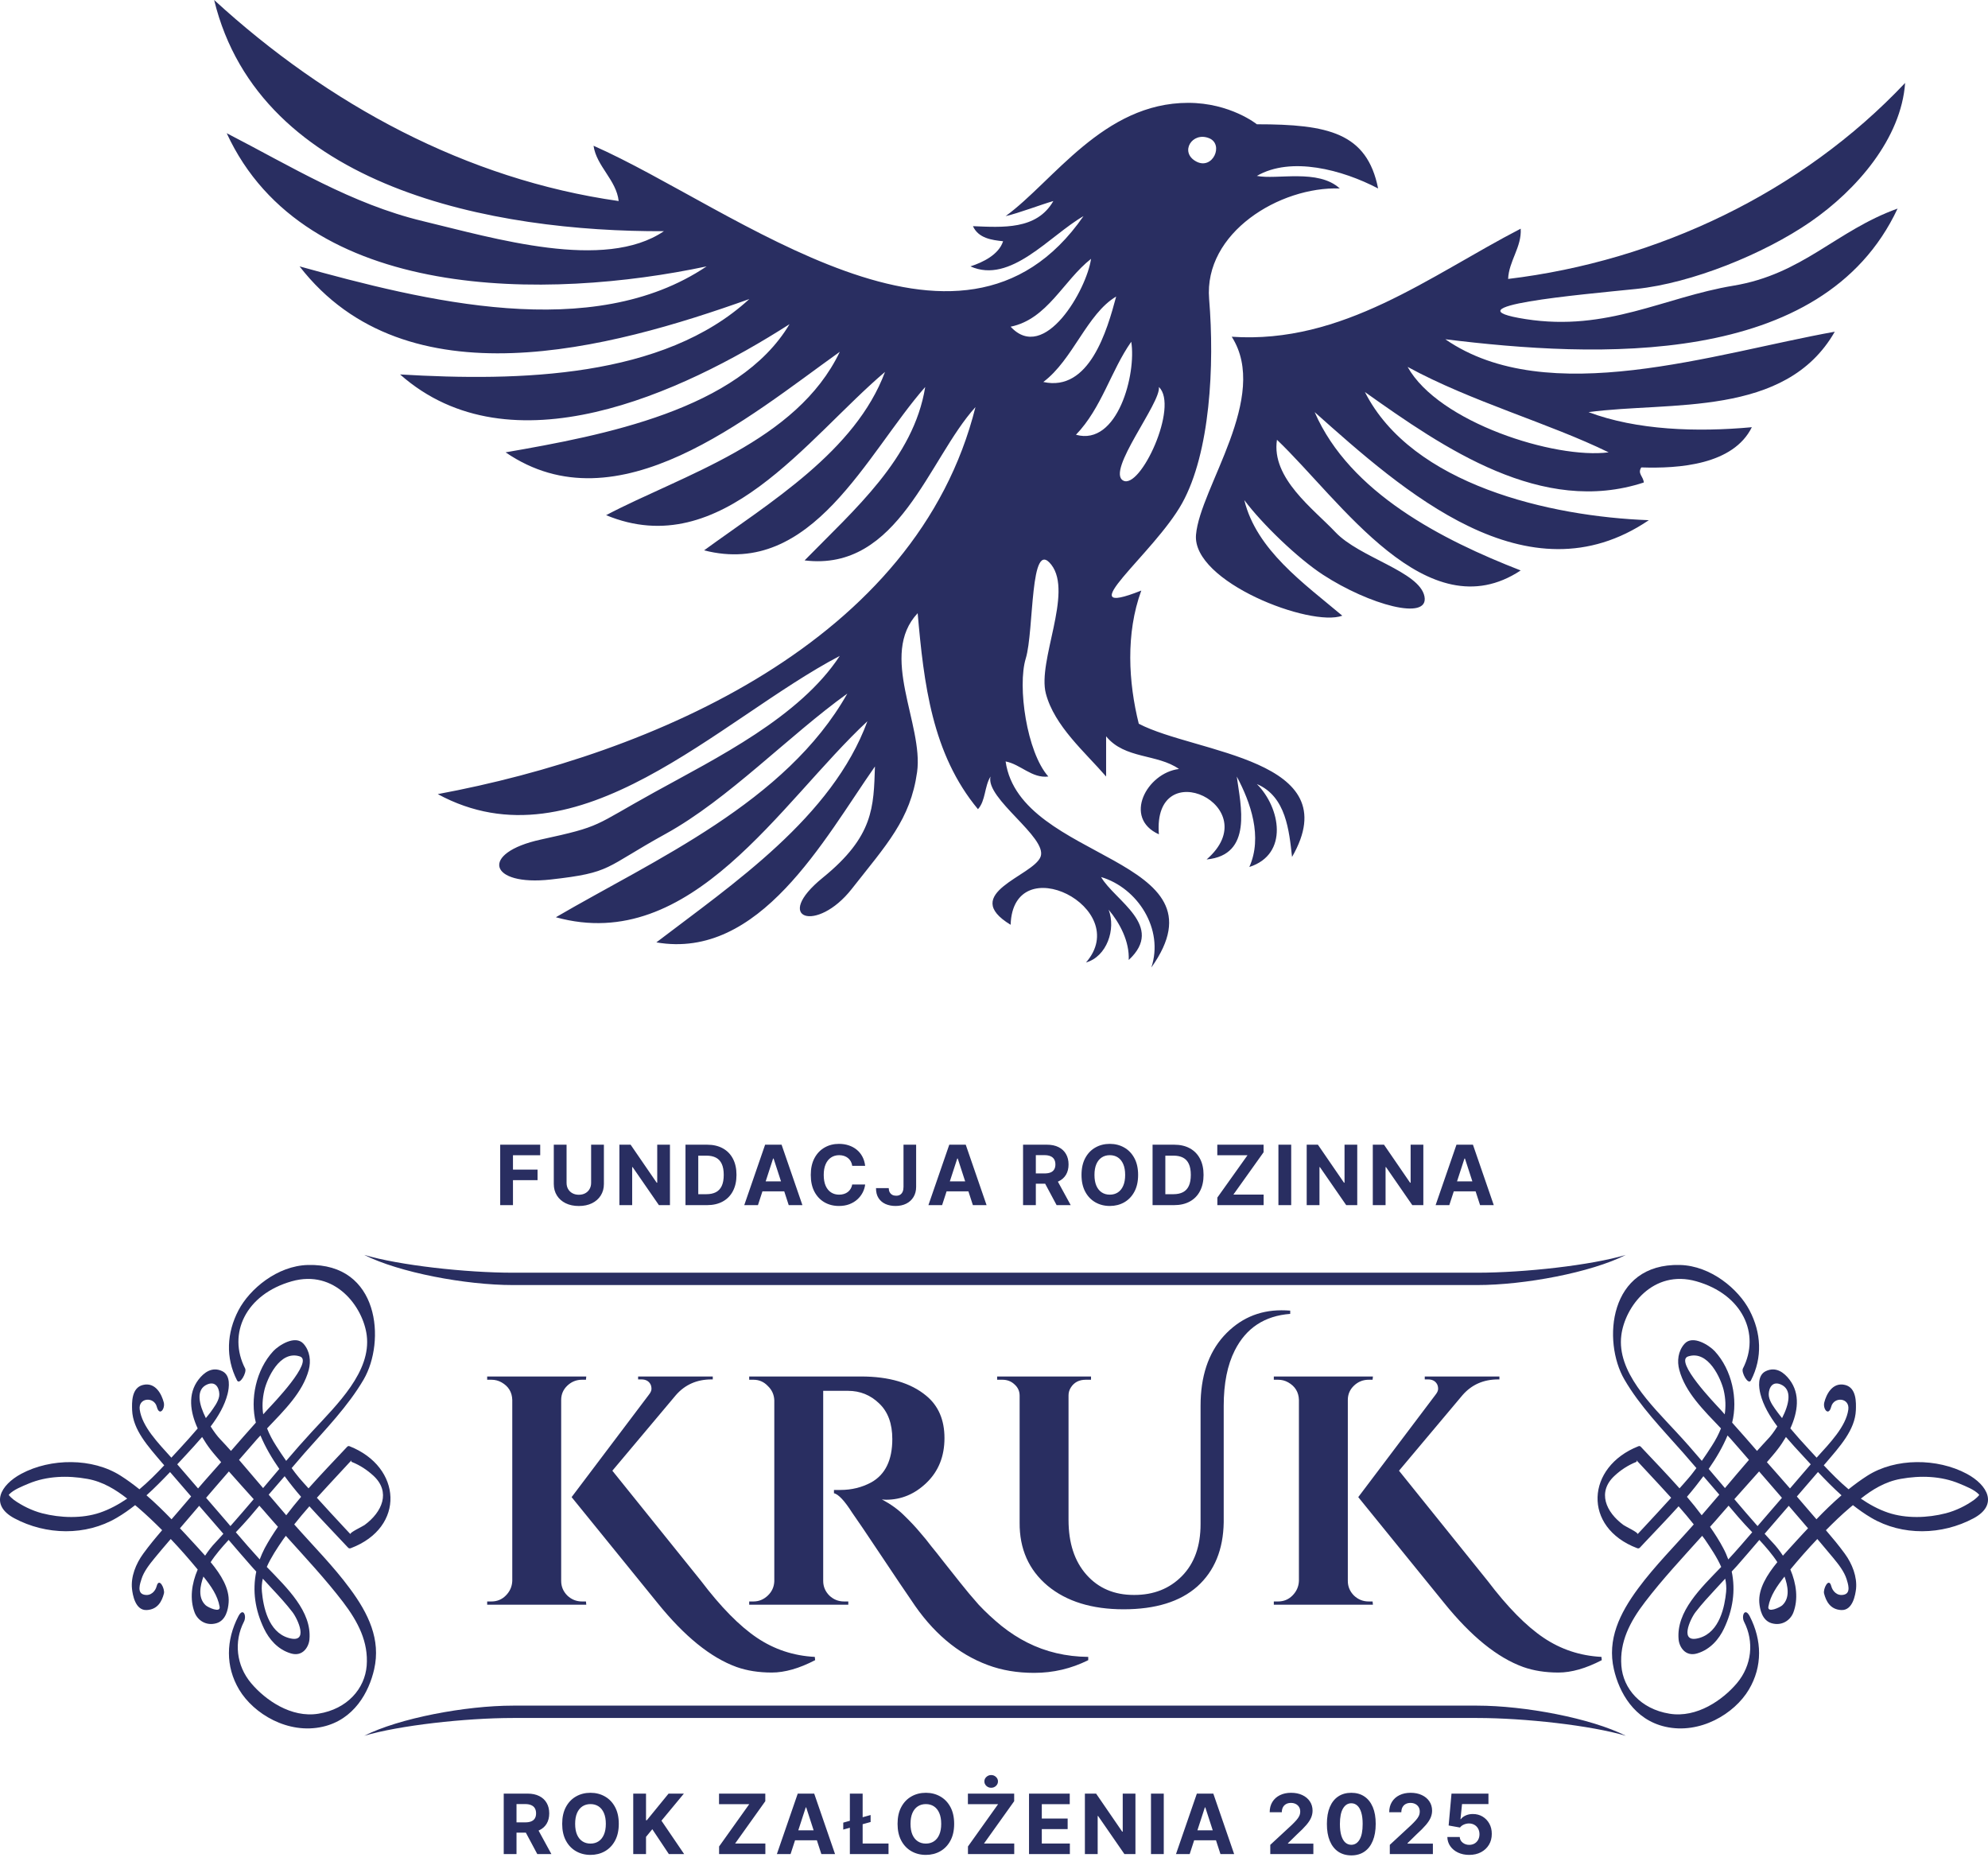
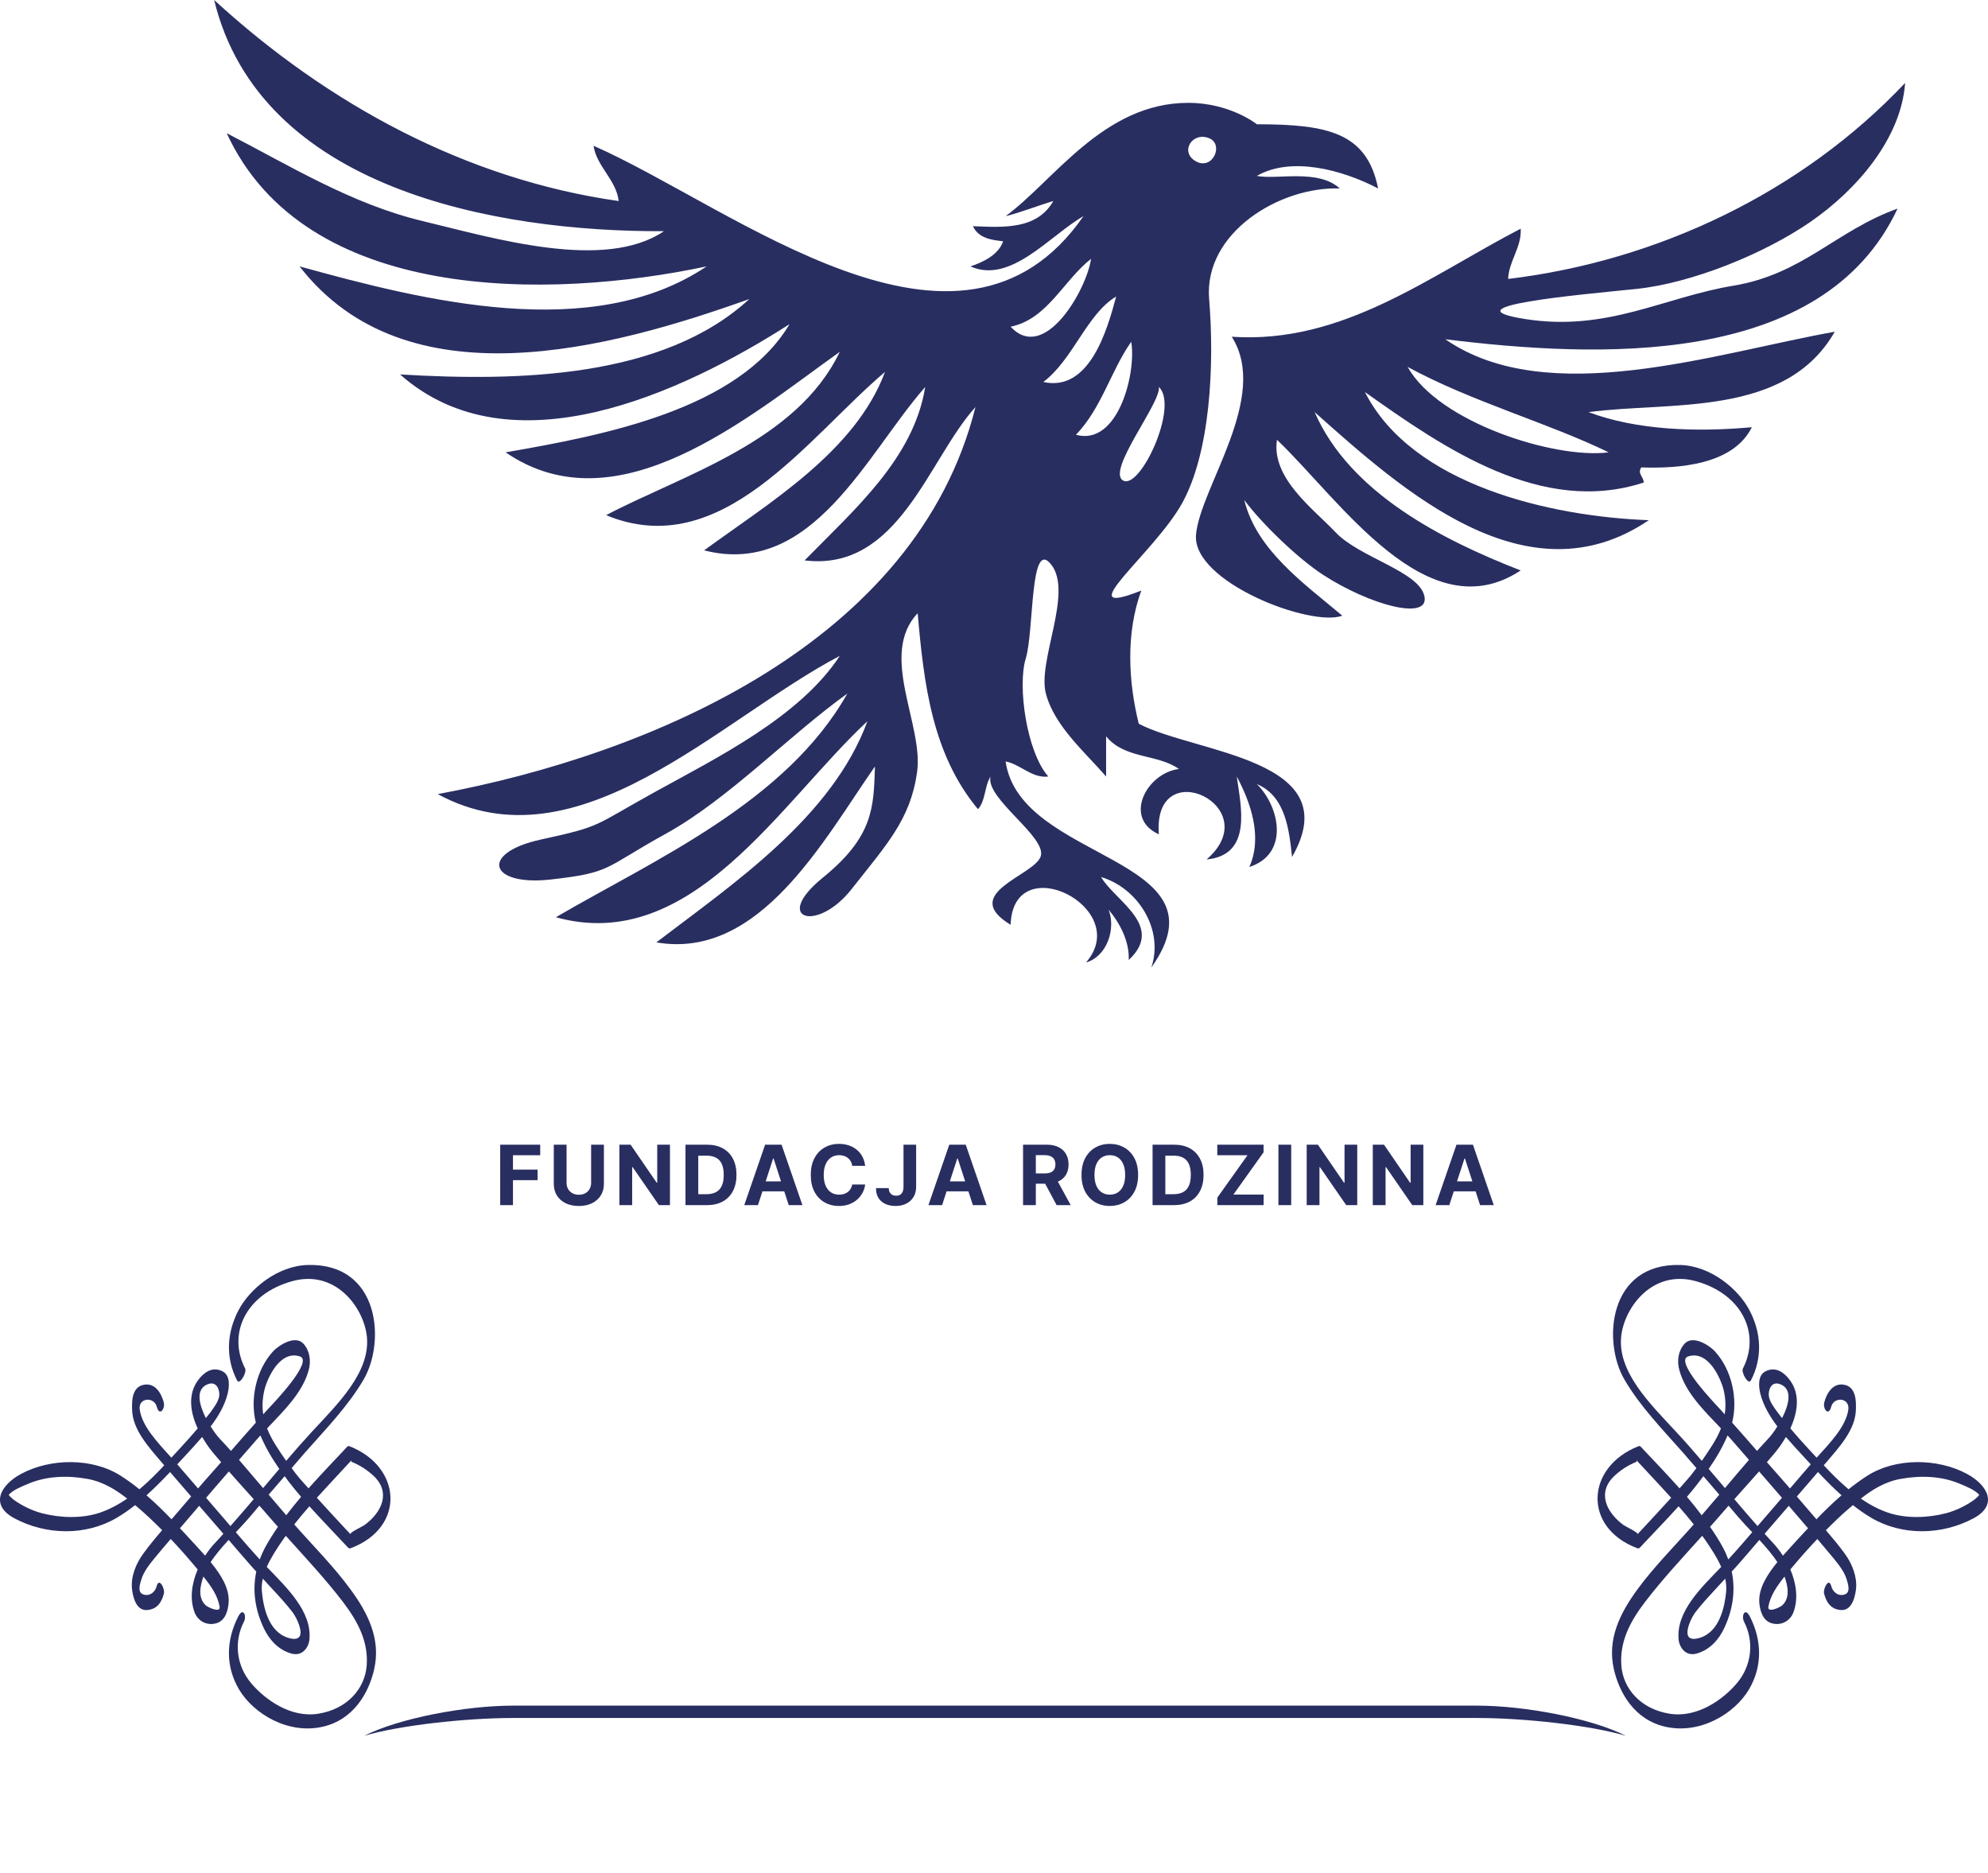
<svg xmlns="http://www.w3.org/2000/svg" width="622" height="586" viewBox="0 0 622 586" fill="none">
  <path d="M617.604 469.229C615.145 470.997 612.033 472.552 608.825 473.388C603.119 474.861 596.356 475.107 590.708 473.191C587.615 472.142 584.829 470.586 582.216 468.804C585.751 466.019 589.786 463.497 594.704 462.629C600.852 461.516 607.365 461.728 613.032 464.104C615.126 464.987 617.758 465.987 619.218 467.558C619.43 467.787 617.758 469.131 617.604 469.229ZM568.326 475.271C567.577 474.403 566.828 473.534 566.078 472.668C564.772 471.16 563.485 469.655 562.198 468.147C564.369 465.592 566.597 463.039 568.806 460.484C571.15 462.973 573.571 465.446 576.165 467.772C573.398 470.161 570.804 472.683 568.326 475.271ZM562.39 481.64C561.006 483.18 559.412 484.867 557.836 486.652C556.857 485.146 555.742 483.721 554.551 482.476C553.706 481.607 552.937 480.691 552.111 479.807C554.628 476.892 557.145 473.977 559.662 471.062C561.698 473.403 563.677 475.746 565.694 478.088C564.599 479.266 563.446 480.446 562.39 481.64ZM557.663 502.159C556.895 502.864 552.957 504.681 553.283 502.634C553.879 499.13 556.011 496.134 558.336 493.187C559.335 496.003 560.18 499.769 557.663 502.159ZM549.902 477.4C547.443 474.616 545.022 471.799 542.64 468.983C545.214 466.085 547.827 463.203 550.382 460.303C551.766 461.891 553.149 463.48 554.513 465.068C555.531 466.216 556.511 467.394 557.529 468.557C555.397 471.014 553.283 473.486 551.17 475.926C550.766 476.416 550.344 476.909 549.902 477.4ZM540.738 487.83C540.296 486.652 539.816 485.489 539.182 484.326C537.971 482.035 536.55 479.807 535.032 477.629C536.127 476.401 537.222 475.205 538.259 473.962C539.086 472.978 539.969 471.996 540.834 471.014C541.871 472.225 542.909 473.453 543.946 474.664C545.233 476.172 546.732 477.743 548.231 479.331C545.771 482.198 543.312 485.048 540.738 487.83ZM540.065 497.985C539.624 502.488 538.087 510.511 531.747 512.379C525.119 514.327 528.884 506.385 530.498 504.306C532.4 501.832 534.571 499.475 536.742 497.132C537.76 496.036 538.759 494.939 539.777 493.841C540.065 495.201 540.2 496.575 540.065 497.985ZM532.419 474.01C530.959 472.061 529.422 470.128 527.808 468.245C529.614 466.15 531.324 463.971 532.957 461.793C534.59 463.726 536.281 465.642 537.933 467.575C536.108 469.72 534.263 471.865 532.419 474.01ZM540.507 449.053C540.834 449.413 541.18 449.775 541.506 450.135C543.447 452.313 545.31 454.506 547.212 456.685C544.676 459.616 542.179 462.563 539.7 465.511C537.991 463.513 536.3 461.516 534.609 459.517C536.953 456.144 538.99 452.673 540.507 449.053ZM538.202 440.849C536.78 439.311 523.716 425.8 528.173 424.325C534.552 422.246 538.471 431.434 539.297 434.873C539.931 437.591 539.989 440.063 539.624 442.453C539.163 441.929 538.701 441.373 538.202 440.849ZM556.127 453.458C557.068 452.263 557.952 450.921 558.778 449.529C560.469 451.51 562.255 453.443 563.984 455.309C564.81 456.225 565.694 457.143 566.539 458.077C564.388 460.598 562.217 463.12 560.046 465.625C557.664 462.858 555.224 460.157 552.822 457.405C553.936 456.094 555.108 454.802 556.127 453.458ZM553.437 436.771C553.187 435.233 553.975 431.761 557.126 433.07C560.91 434.659 559.719 439.424 557.567 443.616C557.126 443.026 556.626 442.453 556.203 441.864C555.051 440.277 553.725 438.606 553.437 436.771ZM514.091 478.07C513.495 478.692 512.919 479.316 512.343 479.938C512.785 479.48 508.577 477.531 507.982 477.088C502.41 473.01 499.663 466.722 505.177 461.647C507.06 459.893 509.307 458.387 511.92 457.34C512.4 457.159 511.651 456.406 512.189 456.995C512.458 457.257 512.708 457.554 512.958 457.813C515.071 460.074 517.184 462.334 519.259 464.595C520.469 465.919 521.68 467.231 522.871 468.54C519.97 471.734 517.03 474.911 514.091 478.07ZM615.357 461.04C606.135 456.111 593.071 456.029 584.272 461.63C582.216 462.941 580.257 464.381 578.374 465.889C575.569 463.53 573.033 460.96 570.612 458.387C570.862 458.11 571.093 457.831 571.323 457.569C575.55 452.59 580.43 447.351 580.66 441.111C580.737 438.835 580.91 434.151 577.298 433.251C573.302 432.267 571.381 436.297 570.785 438.689C570.247 440.685 572.111 443.223 572.937 440.081C573.782 436.806 578.797 437.198 578.297 440.964C577.567 446.253 572.514 451.444 568.384 455.998C567.558 455.079 566.674 454.146 565.867 453.279C563.907 451.165 562.005 449.038 560.161 446.843C562.486 441.783 563.35 436.084 559.892 431.58C558.259 429.451 555.685 427.356 552.419 428.96C549.787 430.271 550.286 434.037 550.786 436.051C551.708 439.653 553.687 443.027 556.088 446.221C555.032 447.94 553.937 449.348 553.206 450.085C552.015 451.346 550.882 452.623 549.729 453.884C547.135 450.936 544.599 447.956 541.948 445.04C543.793 437.722 541.929 428.551 536.492 422.671C534.821 420.887 529.633 417.465 527.04 420.38C525.003 422.671 524.677 425.816 525.407 428.519C527.27 435.56 533.053 441.176 538.452 446.843C537.741 448.643 536.799 450.445 535.589 452.313C534.59 453.884 533.553 455.439 532.458 456.995C529.826 453.901 527.155 450.838 524.35 447.842C516.416 439.26 505.849 429.091 507.271 417.742C508.385 408.803 517.146 396.979 530.748 400.826C545.157 404.904 550.882 417.269 545.31 428.124C544.715 429.304 547.001 433.448 547.846 431.794C551.497 424.703 551.074 416.924 547.385 409.898C543.908 403.25 535.263 395.962 525.637 395.718C503.217 395.144 501.315 419.675 508.231 431.532C513.073 439.882 520.066 447.039 526.675 454.523C528.058 456.094 529.384 457.684 530.767 459.256C529.979 460.288 529.23 461.335 528.365 462.317C527.443 463.432 526.444 464.496 525.484 465.592C521.584 461.221 517.492 456.962 513.495 452.721C513.284 452.459 513.034 452.247 512.612 452.426C496.224 458.895 495.091 477.776 512.189 484.295C512.554 484.441 512.842 484.409 513.111 484.114C513.476 483.737 513.822 483.377 514.149 482.999C517.76 479.152 521.564 475.238 525.195 471.21C526.828 473.061 528.423 474.961 529.941 476.877C524.1 483.508 517.684 489.927 512.535 496.903C506.714 504.779 502.814 512.902 504.946 522.187C506.598 529.393 511.267 537.957 521.046 540.168C531.881 542.625 542.659 536.14 547.174 528.558C551.516 521.27 551.266 513.066 547.481 505.665C545.944 502.667 544.734 505.484 545.694 507.352C548.845 513.509 548.134 520.991 543.428 526.559C539.047 531.75 530.94 537.499 522.352 536.09C513.303 534.632 507.828 528.23 507.29 521.091C506.714 513.673 509.903 507.382 514.706 501.129C520.143 494.005 526.463 487.258 532.573 480.446C532.842 480.822 533.168 481.199 533.437 481.592C535.263 484.311 537.222 487.176 538.529 490.173C532.131 496.804 524.427 504.125 525.195 512.82C525.388 515.161 527.27 518.34 530.978 517.242C535.147 516.014 537.856 512.706 539.374 509.514C542.179 503.666 543.062 497.574 541.814 491.614C542.352 491.042 542.89 490.483 543.408 489.894C545.791 487.193 548.115 484.457 550.459 481.723C552.534 483.983 554.551 486.292 556.088 488.683C552.861 492.63 550.152 496.953 550.44 501.292C550.613 503.405 551.304 506.893 554.263 507.777C557.471 508.726 560.123 506.909 561.083 504.485C562.697 500.276 562.063 495.445 560.161 490.974C562.831 487.749 565.636 484.555 568.595 481.444C568.806 481.69 569.018 481.937 569.248 482.198C570.67 483.918 572.13 485.604 573.552 487.324C575.242 489.37 577.01 491.614 577.759 494.005C578.143 495.299 579.238 498.295 576.971 498.851C574.724 499.409 573.34 497.64 572.975 496.232C572.207 493.235 570.343 497.068 570.708 498.491C571.323 500.867 572.63 503.518 576.126 503.666C579.719 503.815 580.506 498.82 580.718 497.018C581.083 493.267 579.527 489.207 577.183 486.015C575.358 483.508 573.34 481.084 571.285 478.692C573.686 476.27 576.126 473.896 578.758 471.669C579.066 471.389 579.411 471.112 579.738 470.85C581.563 472.275 583.465 473.634 585.482 474.813C595.184 480.527 607.614 480.248 617.489 474.961C625.27 470.785 621.947 464.577 615.357 461.04ZM84.064 467.575C85.716 465.642 87.388 463.726 89.059 461.793C90.673 463.988 92.383 466.15 94.208 468.245C92.594 470.128 91.057 472.061 89.559 474.01C87.733 471.865 85.908 469.72 84.064 467.575ZM82.815 484.326C82.22 485.489 81.701 486.652 81.259 487.83C78.704 485.048 76.226 482.181 73.786 479.331C75.284 477.743 76.744 476.172 78.051 474.664C79.088 473.453 80.126 472.225 81.144 471.014C82.028 471.996 82.911 472.978 83.737 473.962C84.794 475.205 85.889 476.401 86.965 477.629C85.466 479.807 84.045 482.035 82.815 484.326ZM85.255 497.132C87.445 499.475 89.597 501.832 91.499 504.306C93.113 506.385 96.878 514.327 90.25 512.379C83.891 510.511 82.373 502.488 81.951 497.985C81.797 496.575 81.932 495.201 82.22 493.841C83.238 494.939 84.237 496.036 85.255 497.132ZM70.846 475.926C68.714 473.486 66.6 471.014 64.487 468.557C65.486 467.394 66.466 466.216 67.484 465.068C68.868 463.48 70.251 461.891 71.615 460.303C74.17 463.203 76.783 466.085 79.376 468.983C76.975 471.799 74.554 474.616 72.095 477.4C71.672 476.909 71.269 476.416 70.846 475.926ZM67.465 482.476C66.255 483.721 65.16 485.146 64.18 486.652C62.604 484.867 61.01 483.18 59.607 481.64C58.551 480.446 57.398 479.266 56.303 478.088C58.301 475.746 60.318 473.403 62.316 471.062C64.833 473.977 67.369 476.892 69.886 479.807C69.079 480.691 68.31 481.607 67.465 482.476ZM68.714 502.634C69.059 504.681 65.102 502.864 64.333 502.159C61.797 499.769 62.662 496.003 63.642 493.187C66.005 496.134 68.118 499.13 68.714 502.634ZM53.671 475.271C51.173 472.683 48.599 470.161 45.832 467.772C48.426 465.446 50.847 462.973 53.21 460.499C55.419 463.039 57.609 465.592 59.8 468.132C58.512 469.655 57.206 471.16 55.919 472.668C55.189 473.534 54.439 474.403 53.671 475.271ZM58.032 455.309C59.761 453.443 61.548 451.51 63.238 449.529C64.064 450.921 64.948 452.263 65.87 453.458C66.908 454.802 68.08 456.094 69.194 457.405C66.793 460.157 64.314 462.858 61.97 465.625C59.799 463.104 57.609 460.598 55.458 458.077C56.303 457.143 57.187 456.225 58.032 455.309ZM64.871 433.07C68.022 431.761 68.829 435.233 68.579 436.771C68.253 438.606 66.927 440.277 65.813 441.864C65.371 442.453 64.871 443.026 64.41 443.616C62.297 439.424 61.106 434.659 64.871 433.07ZM80.491 450.135C80.798 449.775 81.144 449.413 81.49 449.053C83.007 452.673 85.044 456.144 87.388 459.517C85.697 461.516 84.007 463.513 82.316 465.511C79.799 462.563 77.302 459.616 74.785 456.685C76.687 454.506 78.57 452.313 80.491 450.135ZM82.719 434.873C83.526 431.434 87.465 422.246 93.824 424.325C98.281 425.8 85.236 439.311 83.795 440.849C83.296 441.373 82.854 441.929 82.354 442.437C81.989 440.063 82.085 437.574 82.719 434.873ZM31.289 473.191C25.66 475.107 18.897 474.861 13.153 473.388C9.964 472.552 6.871 470.997 4.373 469.229C4.258 469.131 2.567 467.787 2.779 467.558C4.258 465.987 6.89 464.987 8.965 464.104C14.652 461.728 21.145 461.516 27.312 462.629C32.211 463.497 36.226 466.019 39.8 468.804C37.168 470.586 34.363 472.142 31.289 473.191ZM102.757 464.595C104.832 462.334 106.926 460.074 109.039 457.813C109.308 457.554 109.539 457.257 109.808 456.995C110.365 456.406 109.577 457.159 110.077 457.34C112.709 458.387 114.918 459.893 116.839 461.647C122.334 466.722 119.606 473.01 114.035 477.088C113.42 477.531 109.212 479.48 109.654 479.938C109.097 479.316 108.482 478.692 107.906 478.07C104.966 474.911 102.027 471.749 99.145 468.54C100.337 467.231 101.547 465.919 102.757 464.595ZM109.443 496.903C104.313 489.927 97.897 483.508 92.056 476.877C93.574 474.961 95.168 473.061 96.802 471.21C100.452 475.238 104.237 479.152 107.829 482.999C108.194 483.377 108.54 483.737 108.886 484.114C109.155 484.409 109.424 484.441 109.808 484.295C126.926 477.776 125.773 458.895 109.385 452.426C108.982 452.247 108.732 452.459 108.502 452.721C104.506 456.962 100.413 461.237 96.533 465.592C95.553 464.512 94.554 463.432 93.612 462.317C92.767 461.335 92.018 460.288 91.249 459.256C92.594 457.684 93.939 456.094 95.322 454.523C101.931 447.039 108.905 439.882 113.785 431.532C120.682 419.675 118.799 395.144 96.341 395.718C86.735 395.962 78.089 403.25 74.612 409.898C70.942 416.924 70.52 424.703 74.151 431.794C74.996 433.448 77.282 429.304 76.706 428.124C71.115 417.269 76.86 404.904 91.269 400.826C104.851 396.979 113.612 408.803 114.745 417.742C116.167 429.091 105.581 439.26 97.628 447.842C94.861 450.838 92.171 453.901 89.539 456.995C88.444 455.439 87.407 453.884 86.408 452.313C85.198 450.445 84.275 448.643 83.565 446.843C88.944 441.176 94.727 435.56 96.609 428.519C97.32 425.816 96.994 422.671 94.976 420.38C92.383 417.465 87.176 420.887 85.505 422.671C80.068 428.551 78.204 437.722 80.049 445.04C77.397 447.956 74.862 450.936 72.268 453.884C71.115 452.623 69.982 451.346 68.772 450.085C68.061 449.348 66.985 447.94 65.909 446.236C68.329 443.044 70.289 439.671 71.211 436.051C71.711 434.037 72.21 430.271 69.578 428.96C66.331 427.356 63.738 429.451 62.105 431.58C58.647 436.084 59.511 441.783 61.855 446.86C60.011 449.038 58.07 451.165 56.13 453.279C55.323 454.146 54.439 455.079 53.613 455.998C49.502 451.444 44.449 446.253 43.719 440.964C43.181 437.198 48.215 436.806 49.06 440.081C49.886 443.223 51.75 440.685 51.231 438.689C50.616 436.297 48.714 432.267 44.718 433.251C41.087 434.151 41.26 438.835 41.337 441.111C41.567 447.351 46.466 452.59 50.674 457.569C50.904 457.831 51.154 458.11 51.385 458.387C48.983 460.96 46.428 463.53 43.623 465.889C41.74 464.381 39.8 462.941 37.725 461.63C28.926 456.029 15.862 456.111 6.659 461.04C0.07 464.577 -3.273 470.785 4.488 474.961C14.402 480.248 26.813 480.527 36.515 474.813C38.551 473.634 40.453 472.275 42.278 470.85C42.586 471.112 42.95 471.389 43.258 471.669C45.852 473.896 48.33 476.27 50.731 478.677C48.657 481.084 46.658 483.508 44.833 486.015C42.489 489.207 40.895 493.267 41.298 497.018C41.491 498.82 42.297 503.815 45.871 503.666C49.367 503.518 50.674 500.867 51.289 498.491C51.654 497.068 49.79 493.235 49.002 496.232C48.657 497.64 47.254 499.409 45.045 498.851C42.759 498.295 43.853 495.299 44.257 494.005C44.987 491.614 46.774 489.37 48.445 487.324C49.848 485.604 51.308 483.918 52.768 482.198C52.979 481.937 53.21 481.69 53.421 481.444C56.38 484.555 59.185 487.767 61.855 490.992C59.934 495.445 59.3 500.276 60.914 504.485C61.874 506.909 64.525 508.726 67.753 507.777C70.712 506.893 71.384 503.405 71.538 501.292C71.845 496.935 69.156 492.613 65.909 488.683C67.446 486.292 69.463 483.983 71.538 481.723C73.901 484.457 76.206 487.193 78.608 489.894C79.107 490.483 79.665 491.042 80.183 491.631C78.934 497.575 79.799 503.666 82.623 509.514C84.16 512.706 86.85 516.014 91.038 517.242C94.746 518.34 96.629 515.161 96.821 512.82C97.57 504.107 89.866 496.804 83.469 490.173C84.794 487.176 86.715 484.311 88.579 481.592C88.848 481.199 89.155 480.822 89.424 480.446C95.553 487.258 101.854 494.005 107.31 501.129C112.075 507.382 115.302 513.673 114.726 521.091C114.15 528.23 108.694 534.632 99.626 536.09C91.057 537.499 82.969 531.75 78.589 526.559C73.882 520.991 73.152 513.509 76.302 507.352C77.282 505.484 76.072 502.667 74.554 505.665C70.731 513.066 70.481 521.27 74.823 528.558C79.357 536.14 90.116 542.625 100.97 540.168C110.749 537.957 115.437 529.393 117.07 522.187C119.183 512.902 115.302 504.779 109.443 496.903Z" fill="#292E61" />
  <path d="M113.957 543C124.831 537.499 145.637 533.568 160.488 533.568H462.161C477.011 533.568 497.799 537.499 508.692 543C497.799 539.758 477.011 537.432 462.161 537.432H160.488C145.637 537.432 124.831 539.758 113.957 543Z" fill="#292E61" />
  <path d="M193.568 62.891C145.952 56.146 102.627 32.664 67 0C81.331 59.015 154.694 72.545 207.718 72.325C189.142 84.926 154.552 74.51 132.265 69.164C109.986 63.81 91.041 52.034 70.931 41.665C95.458 94.91 171.721 93.81 221.083 83.331C185.297 107.402 132.674 94.1 93.729 83.331C127.162 126.466 190.895 109.116 234.447 93.55C207.569 118.266 162.578 119.367 125.174 117.134C159.733 147.691 213.025 123.172 247.025 101.412C231.089 128.18 188.835 136.19 158.192 141.505C193.191 165.482 234.037 130.554 262.748 110.059C249.289 138.242 213.426 148.627 189.637 161.158C225.783 176.142 252.473 137.047 276.898 116.348C267.621 141.222 240.768 157.219 220.297 172.164C254.194 180.859 271.175 141.843 289.477 121.065C285.867 143.454 267.276 159.421 251.742 175.308C281.214 178.925 290.475 143.549 305.199 127.354C286.842 200.701 204.086 235.943 136.966 248.419C180.847 272.239 225.029 224.945 262.748 205.182C250.178 224.363 224.172 237.114 204.77 247.829C185.368 258.537 188.6 258.419 169.252 262.625C149.906 266.838 152.988 277.302 172.326 275.132C191.657 272.961 188.835 271.554 208.323 260.816C227.811 250.078 246.93 230 265.106 216.973C245.924 251.013 204.636 268.999 173.914 286.939C216.436 298.707 244.084 251.036 271.395 225.62C260.365 255.651 229.313 276.523 205.359 294.8C237.732 300.406 257.771 262.616 273.753 239.771C273.329 252.451 273.414 261.594 257.441 274.557C241.466 287.521 255.569 291.986 266.481 278.095C277.384 264.204 284.853 256.405 286.937 241.524C289.02 226.642 274.846 204.889 287.117 191.816C289.043 213.797 291.59 235.824 305.985 253.135C308.405 250.462 307.973 246.068 309.915 242.915C308.194 249.794 327.847 261.971 325.575 268.009C323.302 274.038 300.041 279.502 316.204 289.297C316.959 265.029 354.607 284.038 339.789 301.089C346.29 299.242 349.214 290.689 346.864 284.581C350.37 288.763 353.404 294.478 353.153 300.303C364.638 289.651 348.766 281.766 344.505 274.361C355.944 277.765 364.23 290.657 360.228 302.662C385.046 267.765 319.129 269.723 314.632 238.199C319.325 239.087 322.87 243.56 327.997 242.915C321.228 235.29 318.287 214.654 320.937 205.983C323.594 197.319 322.156 167.855 328.963 176.699C335.764 185.543 324.553 206.753 327.226 216.958C329.907 227.154 339.513 235.314 346.078 242.916C346.078 238.726 346.078 234.528 346.078 230.338C351.894 237.5 362.076 235.77 368.876 240.558C358.804 241.776 351.242 255.895 362.587 260.997C360.542 235.173 396.666 252.24 377.523 268.859C392.089 267.483 388.159 251.878 386.957 242.916C391.296 251.029 395.093 261.799 390.887 271.217C403.34 267.223 400.58 252.593 393.246 245.275C402.411 249.15 403.34 259.96 404.252 268.073C421.987 237.311 374.127 235.723 356.297 226.407C353.066 213.46 352.162 198.185 357.084 184.742C333.687 194.026 361.068 173.257 369.858 157.424C378.639 141.583 380.03 114.328 378.309 93.55C376.595 72.781 400.463 58.285 419.188 58.96C412.415 52.728 399.456 56.303 393.246 55.029C403.952 48.835 419.963 53.08 431.182 58.96C427.7 41.525 415.543 38.876 393.246 38.876C393.246 38.876 384.934 32.173 371.751 32.173C345.184 32.173 329.569 56.75 314.632 67.608C318.79 66.664 325.512 64.062 329.569 62.891C324.365 71.994 313.602 71.114 304.412 70.752C306.141 74.541 310.277 75.092 313.846 75.469C312.493 79.675 307.509 82.073 303.626 83.331C316.181 88.959 328.39 73.724 339.002 67.608C300.402 123.321 229.674 64.958 185.706 45.596C186.626 52.003 192.86 56.327 193.568 62.891ZM378.31 43.237C383.027 45.148 379.434 53.363 374.206 50.486C368.979 47.609 372.987 41.076 378.31 43.237ZM341.362 80.972C340.017 90.539 326.809 113.73 316.205 102.198C327.729 99.839 332.658 87.811 341.362 80.972ZM349.223 92.764C346.4 103.338 340.851 122.7 326.425 119.493C335.708 112.551 340.072 98.188 349.223 92.764ZM336.645 136.002C344.725 127.59 347.564 115.979 353.94 106.915C355.59 116.851 349.733 139.657 336.645 136.002ZM362.587 121.065C368.947 127.048 356.762 153.297 351.408 150.325C346.047 147.346 363.333 125.955 362.587 121.065Z" fill="#292E61" />
  <path d="M596.068 25.942C563.726 60.225 518.531 81.656 471.858 87.261C472.071 81.687 476.159 77.246 475.789 71.538C447.322 86.27 420.161 107.708 385.383 105.342C397.395 124.147 375.485 152.479 374.204 167.274C372.93 182.061 410.17 196.298 419.973 192.603C407.913 182.462 393.119 172.046 389.314 156.441C394.919 163.956 406.11 174.702 413.92 179.789C428.403 189.222 447.26 194.364 445.679 186.557C444.091 178.744 425.341 174.455 417.812 166.463C411.018 159.254 397.686 149.601 399.534 137.573C419.321 156.44 446.553 197.76 475.789 178.452C451.379 168.956 422.34 154.239 411.326 128.925C438.951 153.516 477.825 188.499 515.882 162.729C484.94 161.589 441.78 151.676 427.049 122.636C451.914 140.285 482.44 161.385 514.31 150.937C514.16 148.996 512.258 148.178 513.524 146.22C525.253 146.614 542.28 145.434 548.114 133.642C530.936 135.23 512.061 134.594 497.015 128.925C522.533 125.49 558.655 130.718 574.056 103.769C536.502 110.498 484.185 128.234 452.205 106.128C499.177 111.913 570.219 115.451 593.71 65.248C574.465 72.159 564.104 85.767 542.359 89.367C520.615 92.968 502.919 103.801 477.369 99.831C451.812 95.861 494.594 92.174 511.936 90.39C529.27 88.597 551.871 79.455 566.431 69.415C580.989 59.376 594.849 43.269 596.068 25.942ZM503.304 141.504C486.567 143.682 450.09 132.181 440.413 114.776C460.388 125.672 484.695 132.385 503.304 141.504Z" fill="#292E61" />
  <path d="M156.5 377V358.091H169.02V361.387H160.498V365.893H168.189V369.189H160.498V377H156.5ZM184.949 358.091H188.946V370.371C188.946 371.75 188.617 372.956 187.958 373.99C187.306 375.024 186.392 375.83 185.216 376.409C184.041 376.982 182.671 377.268 181.108 377.268C179.538 377.268 178.165 376.982 176.99 376.409C175.814 375.83 174.9 375.024 174.248 373.99C173.595 372.956 173.269 371.75 173.269 370.371V358.091H177.267V370.029C177.267 370.749 177.424 371.389 177.738 371.95C178.058 372.51 178.507 372.95 179.086 373.27C179.664 373.59 180.338 373.75 181.108 373.75C181.883 373.75 182.557 373.59 183.13 373.27C183.708 372.95 184.155 372.51 184.468 371.95C184.789 371.389 184.949 370.749 184.949 370.029V358.091ZM209.612 358.091V377H206.159L197.932 365.099H197.794V377H193.796V358.091H197.304L205.466 369.983H205.632V358.091H209.612ZM221.178 377H214.475V358.091H221.233C223.135 358.091 224.773 358.469 226.145 359.227C227.518 359.978 228.574 361.058 229.312 362.467C230.057 363.877 230.429 365.563 230.429 367.527C230.429 369.497 230.057 371.189 229.312 372.605C228.574 374.021 227.512 375.107 226.127 375.864C224.748 376.621 223.098 377 221.178 377ZM218.473 373.575H221.012C222.194 373.575 223.188 373.365 223.994 372.947C224.806 372.522 225.416 371.866 225.822 370.98C226.235 370.088 226.441 368.937 226.441 367.527C226.441 366.13 226.235 364.988 225.822 364.102C225.416 363.215 224.81 362.563 224.003 362.144C223.197 361.726 222.203 361.516 221.021 361.516H218.473V373.575ZM237.144 377H232.86L239.387 358.091H244.539L251.058 377H246.774L242.037 362.412H241.889L237.144 377ZM236.876 369.567H246.995V372.688H236.876V369.567ZM270.689 364.711H266.645C266.571 364.188 266.42 363.723 266.192 363.317C265.965 362.904 265.672 362.554 265.315 362.264C264.958 361.975 264.546 361.753 264.078 361.599C263.616 361.446 263.115 361.369 262.573 361.369C261.594 361.369 260.742 361.612 260.016 362.098C259.289 362.578 258.726 363.28 258.326 364.203C257.926 365.12 257.726 366.234 257.726 367.545C257.726 368.893 257.926 370.026 258.326 370.943C258.732 371.86 259.299 372.553 260.025 373.021C260.751 373.488 261.591 373.722 262.545 373.722C263.081 373.722 263.576 373.652 264.032 373.51C264.494 373.368 264.903 373.162 265.26 372.891C265.617 372.614 265.912 372.279 266.146 371.885C266.386 371.491 266.553 371.042 266.645 370.537L270.689 370.555C270.584 371.423 270.323 372.26 269.904 373.067C269.492 373.867 268.935 374.584 268.233 375.218C267.537 375.846 266.706 376.344 265.74 376.714C264.78 377.077 263.693 377.259 262.481 377.259C260.794 377.259 259.286 376.877 257.957 376.114C256.633 375.35 255.587 374.246 254.817 372.799C254.054 371.353 253.673 369.601 253.673 367.545C253.673 365.483 254.06 363.729 254.836 362.283C255.611 360.836 256.664 359.734 257.994 358.977C259.323 358.214 260.819 357.832 262.481 357.832C263.576 357.832 264.592 357.986 265.528 358.294C266.469 358.602 267.303 359.051 268.03 359.642C268.756 360.227 269.347 360.944 269.803 361.793C270.264 362.643 270.56 363.615 270.689 364.711ZM282.687 358.091H286.638V371.276C286.638 372.494 286.365 373.553 285.817 374.452C285.275 375.35 284.521 376.043 283.555 376.529C282.588 377.015 281.465 377.259 280.185 377.259C279.046 377.259 278.012 377.058 277.082 376.658C276.159 376.252 275.427 375.637 274.885 374.812C274.343 373.981 274.075 372.937 274.082 371.682H278.061C278.073 372.18 278.175 372.608 278.366 372.965C278.563 373.316 278.83 373.587 279.169 373.778C279.514 373.962 279.92 374.055 280.388 374.055C280.88 374.055 281.296 373.95 281.634 373.741C281.979 373.525 282.241 373.211 282.419 372.799C282.598 372.387 282.687 371.879 282.687 371.276V358.091ZM294.763 377H290.479L297.007 358.091H302.159L308.677 377H304.393L299.657 362.412H299.509L294.763 377ZM294.495 369.567H304.615V372.688H294.495V369.567ZM320.091 377V358.091H327.551C328.979 358.091 330.198 358.346 331.207 358.857C332.223 359.362 332.995 360.079 333.525 361.009C334.06 361.932 334.328 363.018 334.328 364.268C334.328 365.523 334.057 366.604 333.515 367.509C332.974 368.407 332.189 369.097 331.161 369.577C330.139 370.057 328.902 370.297 327.449 370.297H322.454V367.084H326.803C327.566 367.084 328.2 366.979 328.705 366.77C329.21 366.561 329.585 366.247 329.831 365.828C330.084 365.41 330.21 364.889 330.21 364.268C330.21 363.64 330.084 363.111 329.831 362.68C329.585 362.249 329.207 361.923 328.696 361.701C328.191 361.473 327.554 361.359 326.785 361.359H324.089V377H320.091ZM330.302 368.395L335.002 377H330.589L325.991 368.395H330.302ZM356.09 367.545C356.09 369.607 355.699 371.362 354.917 372.808C354.141 374.255 353.083 375.36 351.741 376.123C350.405 376.88 348.903 377.259 347.235 377.259C345.555 377.259 344.047 376.877 342.711 376.114C341.375 375.35 340.32 374.246 339.544 372.799C338.769 371.353 338.381 369.601 338.381 367.545C338.381 365.483 338.769 363.729 339.544 362.283C340.32 360.836 341.375 359.734 342.711 358.977C344.047 358.214 345.555 357.832 347.235 357.832C348.903 357.832 350.405 358.214 351.741 358.977C353.083 359.734 354.141 360.836 354.917 362.283C355.699 363.729 356.09 365.483 356.09 367.545ZM352.036 367.545C352.036 366.21 351.836 365.083 351.436 364.166C351.042 363.249 350.485 362.554 349.765 362.08C349.045 361.606 348.202 361.369 347.235 361.369C346.269 361.369 345.426 361.606 344.705 362.08C343.985 362.554 343.425 363.249 343.025 364.166C342.631 365.083 342.434 366.21 342.434 367.545C342.434 368.881 342.631 370.008 343.025 370.925C343.425 371.842 343.985 372.537 344.705 373.011C345.426 373.485 346.269 373.722 347.235 373.722C348.202 373.722 349.045 373.485 349.765 373.011C350.485 372.537 351.042 371.842 351.436 370.925C351.836 370.008 352.036 368.881 352.036 367.545ZM367.314 377H360.611V358.091H367.37C369.272 358.091 370.909 358.469 372.282 359.227C373.654 359.978 374.71 361.058 375.448 362.467C376.193 363.877 376.566 365.563 376.566 367.527C376.566 369.497 376.193 371.189 375.448 372.605C374.71 374.021 373.648 375.107 372.263 375.864C370.884 376.621 369.235 377 367.314 377ZM364.609 373.575H367.148C368.33 373.575 369.324 373.365 370.13 372.947C370.943 372.522 371.552 371.866 371.958 370.98C372.371 370.088 372.577 368.937 372.577 367.527C372.577 366.13 372.371 364.988 371.958 364.102C371.552 363.215 370.946 362.563 370.139 362.144C369.333 361.726 368.339 361.516 367.157 361.516H364.609V373.575ZM380.884 377V374.627L390.32 361.387H380.865V358.091H395.343V360.464L385.897 373.704H395.361V377H380.884ZM403.987 358.091V377H399.989V358.091H403.987ZM424.652 358.091V377H421.199L412.972 365.099H412.834V377H408.836V358.091H412.344L420.506 369.983H420.673V358.091H424.652ZM445.331 358.091V377H441.878L433.651 365.099H433.513V377H429.515V358.091H433.024L441.186 369.983H441.352V358.091H445.331ZM453.453 377H449.169L455.697 358.091H460.849L467.368 377H463.083L458.347 362.412H458.199L453.453 377ZM453.186 369.567H463.305V372.688H453.186V369.567Z" fill="#292E61" />
-   <path d="M153.751 500.98C155.519 500.98 157.015 500.368 158.239 499.144C159.531 497.852 160.211 496.322 160.279 494.554V437.944C160.211 435.496 159.089 433.66 156.913 432.436C155.961 431.892 154.907 431.62 153.751 431.62H152.425V430.6H183.433L183.331 431.62H182.107C180.339 431.62 178.809 432.232 177.517 433.456C176.225 434.68 175.579 436.176 175.579 437.944V494.554C175.579 496.322 176.225 497.852 177.517 499.144C178.809 500.368 180.339 500.98 182.107 500.98H183.331L183.433 502H152.425V500.98H153.751ZM255.037 519.34C250.073 521.924 245.551 523.216 241.471 523.216C237.391 523.216 233.719 522.638 230.455 521.482C222.363 518.558 214.101 511.86 205.669 501.388L178.843 468.34L203.017 436.312C203.561 435.632 203.833 435.02 203.833 434.476C203.833 433.932 203.731 433.456 203.527 433.048C202.983 432.028 202.031 431.518 200.671 431.518H199.651V430.6H223.009V431.518H222.601C218.045 431.518 214.339 433.15 211.483 436.414L191.593 460.078L219.337 494.554C225.525 502.714 231.339 508.63 236.779 512.302C242.219 515.974 248.271 517.98 254.935 518.32L255.037 519.34ZM340.486 519.34C335.182 521.992 329.538 523.318 323.554 523.318C318.25 523.318 313.422 522.502 309.07 520.87C299.686 517.402 291.696 510.636 285.1 500.572C283.4 498.124 280.238 493.432 275.614 486.496C270.99 479.56 267.998 475.14 266.638 473.236C264.258 469.496 262.354 467.456 260.926 467.116V466.096C260.994 466.096 261.062 466.096 261.13 466.096C261.266 466.096 261.402 466.096 261.538 466.096C261.674 466.096 261.81 466.096 261.946 466.096C262.082 466.096 262.252 466.096 262.456 466.096C262.66 466.096 262.83 466.096 262.966 466.096C266.434 466.096 269.63 465.314 272.554 463.75C276.974 461.302 279.184 456.78 279.184 450.184C279.184 445.356 277.824 441.65 275.104 439.066C272.384 436.414 269.12 435.088 265.312 435.088H257.56V494.554C257.56 496.322 258.206 497.852 259.498 499.144C260.79 500.368 262.32 500.98 264.088 500.98H265.414V502H234.406V500.98H235.732C237.432 500.98 238.928 500.368 240.22 499.144C241.512 497.92 242.192 496.424 242.26 494.656V438.046C242.192 436.278 241.512 434.782 240.22 433.558C238.996 432.266 237.5 431.62 235.732 431.62H234.406V430.6H269.392C278.164 430.6 284.964 432.606 289.792 436.618C293.6 439.746 295.504 444.166 295.504 449.878C295.504 455.59 293.634 460.248 289.894 463.852C286.222 467.388 282.006 469.156 277.246 469.156C276.838 469.156 276.396 469.122 275.92 469.054C278.708 470.55 281.02 472.216 282.856 474.052C284.76 475.888 286.392 477.622 287.752 479.254C289.18 480.886 290.37 482.348 291.322 483.64C292.342 484.864 293.668 486.53 295.3 488.638C296.932 490.678 298.632 492.82 300.4 495.064C302.168 497.308 304.106 499.62 306.214 502C308.39 504.312 310.77 506.522 313.354 508.63C316.006 510.738 318.692 512.472 321.412 513.832C327.192 516.756 333.55 518.252 340.486 518.32V519.34ZM400.925 409.894C401.809 409.894 402.727 409.928 403.679 409.996V411.016C395.655 411.628 389.875 415.436 386.339 422.44C384.027 426.996 382.871 432.776 382.871 439.78V476.194C382.735 484.762 379.981 491.46 374.609 496.288C369.237 501.048 361.553 503.428 351.557 503.428C341.629 503.428 333.707 500.98 327.791 496.084C321.875 491.12 318.951 484.524 319.019 476.296V436.618C319.019 435.19 318.475 434 317.387 433.048C316.367 432.096 315.109 431.62 313.613 431.62H311.981V430.6H341.357V431.62H339.725C337.617 431.62 336.053 432.436 335.033 434.068C334.557 434.816 334.319 435.632 334.319 436.516V475.48C334.319 482.688 336.189 488.4 339.929 492.616C343.669 496.832 348.599 498.94 354.719 498.94C354.787 498.94 354.821 498.94 354.821 498.94C354.821 498.94 354.855 498.94 354.923 498.94C360.975 498.94 365.939 496.968 369.815 493.024C373.691 489.08 375.629 483.674 375.629 476.806V439.78C375.629 430.6 378.043 423.324 382.871 417.952C387.767 412.58 393.785 409.894 400.925 409.894ZM399.874 500.98C401.642 500.98 403.138 500.368 404.362 499.144C405.654 497.852 406.334 496.322 406.402 494.554V437.944C406.334 435.496 405.212 433.66 403.036 432.436C402.084 431.892 401.03 431.62 399.874 431.62H398.548V430.6H429.556L429.454 431.62H428.23C426.462 431.62 424.932 432.232 423.64 433.456C422.348 434.68 421.702 436.176 421.702 437.944V494.554C421.702 496.322 422.348 497.852 423.64 499.144C424.932 500.368 426.462 500.98 428.23 500.98H429.454L429.556 502H398.548V500.98H399.874ZM501.16 519.34C496.196 521.924 491.674 523.216 487.594 523.216C483.514 523.216 479.842 522.638 476.578 521.482C468.486 518.558 460.224 511.86 451.792 501.388L424.966 468.34L449.14 436.312C449.684 435.632 449.956 435.02 449.956 434.476C449.956 433.932 449.854 433.456 449.65 433.048C449.106 432.028 448.154 431.518 446.794 431.518H445.774V430.6H469.132V431.518H468.724C464.168 431.518 460.462 433.15 457.606 436.414L437.716 460.078L465.46 494.554C471.648 502.714 477.462 508.63 482.902 512.302C488.342 515.974 494.394 517.98 501.058 518.32L501.16 519.34Z" fill="#292E61" />
-   <path d="M508.691 392.568C497.817 398.068 477.011 402 462.16 402L160.488 402C145.637 402 124.85 398.068 113.957 392.568C124.85 395.81 145.637 398.136 160.488 398.136L462.16 398.136C477.011 398.136 497.817 395.81 508.691 392.568Z" fill="#292E61" />
-   <path d="M157.606 580V561.091H165.066C166.494 561.091 167.713 561.346 168.722 561.857C169.738 562.362 170.51 563.079 171.04 564.009C171.575 564.932 171.843 566.018 171.843 567.268C171.843 568.523 171.572 569.604 171.031 570.509C170.489 571.407 169.704 572.097 168.676 572.577C167.654 573.057 166.417 573.297 164.965 573.297H159.97V570.084H164.318C165.082 570.084 165.716 569.979 166.22 569.77C166.725 569.561 167.1 569.247 167.347 568.828C167.599 568.41 167.725 567.889 167.725 567.268C167.725 566.64 167.599 566.111 167.347 565.68C167.1 565.249 166.722 564.923 166.211 564.701C165.706 564.473 165.069 564.359 164.3 564.359H161.604V580H157.606ZM167.818 571.395L172.517 580H168.104L163.506 571.395H167.818ZM193.605 570.545C193.605 572.607 193.214 574.362 192.432 575.808C191.657 577.255 190.598 578.36 189.256 579.123C187.92 579.88 186.419 580.259 184.75 580.259C183.07 580.259 181.562 579.877 180.226 579.114C178.891 578.35 177.835 577.246 177.059 575.799C176.284 574.353 175.896 572.601 175.896 570.545C175.896 568.483 176.284 566.729 177.059 565.283C177.835 563.836 178.891 562.734 180.226 561.977C181.562 561.214 183.07 560.832 184.75 560.832C186.419 560.832 187.92 561.214 189.256 561.977C190.598 562.734 191.657 563.836 192.432 565.283C193.214 566.729 193.605 568.483 193.605 570.545ZM189.552 570.545C189.552 569.21 189.352 568.083 188.951 567.166C188.557 566.249 188 565.554 187.28 565.08C186.56 564.606 185.717 564.369 184.75 564.369C183.784 564.369 182.941 564.606 182.221 565.08C181.5 565.554 180.94 566.249 180.54 567.166C180.146 568.083 179.949 569.21 179.949 570.545C179.949 571.881 180.146 573.008 180.54 573.925C180.94 574.842 181.5 575.537 182.221 576.011C182.941 576.485 183.784 576.722 184.75 576.722C185.717 576.722 186.56 576.485 187.28 576.011C188 575.537 188.557 574.842 188.951 573.925C189.352 573.008 189.552 571.881 189.552 570.545ZM198.126 580V561.091H202.124V569.428H202.373L209.178 561.091H213.97L206.953 569.558L214.053 580H209.27L204.091 572.226L202.124 574.626V580H198.126ZM224.987 580V577.627L234.423 564.387H224.968V561.091H239.445V563.464L230 576.704H239.464V580H224.987ZM247.351 580H243.067L249.594 561.091H254.746L261.265 580H256.981L252.244 565.412H252.096L247.351 580ZM247.083 572.567H257.202V575.688H247.083V572.567ZM272.395 567.785V569.973L263.836 572.337V570.167L272.395 567.785ZM265.904 580V561.091H269.902V576.704H277.999V580H265.904ZM298.535 570.545C298.535 572.607 298.144 574.362 297.363 575.808C296.587 577.255 295.528 578.36 294.186 579.123C292.851 579.88 291.349 580.259 289.681 580.259C288 580.259 286.492 579.877 285.157 579.114C283.821 578.35 282.765 577.246 281.99 575.799C281.214 574.353 280.826 572.601 280.826 570.545C280.826 568.483 281.214 566.729 281.99 565.283C282.765 563.836 283.821 562.734 285.157 561.977C286.492 561.214 288 560.832 289.681 560.832C291.349 560.832 292.851 561.214 294.186 561.977C295.528 562.734 296.587 563.836 297.363 565.283C298.144 566.729 298.535 568.483 298.535 570.545ZM294.482 570.545C294.482 569.21 294.282 568.083 293.882 567.166C293.488 566.249 292.931 565.554 292.211 565.08C291.49 564.606 290.647 564.369 289.681 564.369C288.714 564.369 287.871 564.606 287.151 565.08C286.431 565.554 285.871 566.249 285.47 567.166C285.077 568.083 284.88 569.21 284.88 570.545C284.88 571.881 285.077 573.008 285.47 573.925C285.871 574.842 286.431 575.537 287.151 576.011C287.871 576.485 288.714 576.722 289.681 576.722C290.647 576.722 291.49 576.485 292.211 576.011C292.931 575.537 293.488 574.842 293.882 573.925C294.282 573.008 294.482 571.881 294.482 570.545ZM302.853 580V577.627L312.29 564.387H302.835V561.091H317.312V563.464L307.867 576.704H317.331V580H302.853ZM310.12 559.263C309.535 559.263 309.033 559.069 308.615 558.681C308.196 558.287 307.987 557.816 307.987 557.268C307.987 556.727 308.196 556.262 308.615 555.874C309.033 555.48 309.532 555.283 310.111 555.283C310.701 555.283 311.203 555.48 311.616 555.874C312.034 556.262 312.243 556.727 312.243 557.268C312.243 557.816 312.034 558.287 311.616 558.681C311.203 559.069 310.705 559.263 310.12 559.263ZM321.958 580V561.091H334.7V564.387H325.956V568.893H334.044V572.189H325.956V576.704H334.737V580H321.958ZM355.254 561.091V580H351.801L343.575 568.099H343.436V580H339.438V561.091H342.947L351.109 572.983H351.275V561.091H355.254ZM364.115 561.091V580H360.117V561.091H364.115ZM372.224 580H367.94L374.467 561.091H379.619L386.138 580H381.854L377.117 565.412H376.97L372.224 580ZM371.956 572.567H382.075V575.688H371.956V572.567ZM397.441 580V577.119L404.171 570.887C404.744 570.333 405.224 569.835 405.612 569.391C406.006 568.948 406.304 568.514 406.507 568.089C406.71 567.659 406.812 567.194 406.812 566.695C406.812 566.141 406.686 565.664 406.433 565.264C406.181 564.858 405.836 564.547 405.399 564.332C404.962 564.11 404.467 563.999 403.913 563.999C403.334 563.999 402.83 564.116 402.399 564.35C401.968 564.584 401.635 564.92 401.402 565.357C401.168 565.794 401.051 566.314 401.051 566.917H397.256C397.256 565.68 397.536 564.606 398.096 563.695C398.656 562.784 399.441 562.079 400.451 561.58C401.46 561.082 402.623 560.832 403.941 560.832C405.295 560.832 406.473 561.072 407.477 561.553C408.486 562.027 409.271 562.685 409.831 563.528C410.391 564.372 410.671 565.338 410.671 566.428C410.671 567.142 410.53 567.846 410.247 568.542C409.97 569.237 409.474 570.01 408.76 570.859C408.046 571.703 407.04 572.715 405.741 573.897L402.98 576.602V576.732H410.921V580H397.441ZM422.792 580.415C421.204 580.409 419.837 580.018 418.692 579.243C417.553 578.467 416.676 577.344 416.061 575.873C415.451 574.402 415.15 572.632 415.156 570.564C415.156 568.502 415.461 566.745 416.07 565.292C416.686 563.839 417.563 562.734 418.701 561.977C419.846 561.214 421.21 560.832 422.792 560.832C424.373 560.832 425.734 561.214 426.873 561.977C428.017 562.741 428.898 563.848 429.513 565.301C430.129 566.748 430.433 568.502 430.427 570.564C430.427 572.638 430.119 574.411 429.504 575.882C428.895 577.353 428.021 578.477 426.882 579.252C425.743 580.028 424.38 580.415 422.792 580.415ZM422.792 577.101C423.875 577.101 424.74 576.556 425.386 575.467C426.032 574.377 426.352 572.743 426.346 570.564C426.346 569.13 426.199 567.936 425.903 566.982C425.614 566.027 425.201 565.31 424.666 564.83C424.137 564.35 423.512 564.11 422.792 564.11C421.714 564.11 420.853 564.649 420.206 565.726C419.56 566.803 419.234 568.416 419.228 570.564C419.228 572.017 419.372 573.229 419.662 574.202C419.957 575.168 420.373 575.894 420.908 576.381C421.444 576.861 422.071 577.101 422.792 577.101ZM434.838 580V577.119L441.569 570.887C442.141 570.333 442.621 569.835 443.009 569.391C443.403 568.948 443.702 568.514 443.905 568.089C444.108 567.659 444.209 567.194 444.209 566.695C444.209 566.141 444.083 565.664 443.831 565.264C443.578 564.858 443.234 564.547 442.797 564.332C442.36 564.11 441.864 563.999 441.31 563.999C440.732 563.999 440.227 564.116 439.796 564.35C439.365 564.584 439.033 564.92 438.799 565.357C438.565 565.794 438.448 566.314 438.448 566.917H434.653C434.653 565.68 434.933 564.606 435.493 563.695C436.054 562.784 436.838 562.079 437.848 561.58C438.857 561.082 440.021 560.832 441.338 560.832C442.692 560.832 443.871 561.072 444.874 561.553C445.884 562.027 446.668 562.685 447.229 563.528C447.789 564.372 448.069 565.338 448.069 566.428C448.069 567.142 447.927 567.846 447.644 568.542C447.367 569.237 446.872 570.01 446.158 570.859C445.443 571.703 444.437 572.715 443.138 573.897L440.378 576.602V576.732H448.318V580H434.838ZM459.681 580.259C458.376 580.259 457.213 580.018 456.191 579.538C455.175 579.058 454.369 578.397 453.772 577.553C453.175 576.71 452.864 575.744 452.839 574.654H456.717C456.76 575.387 457.068 575.981 457.641 576.436C458.213 576.892 458.893 577.119 459.681 577.119C460.309 577.119 460.863 576.981 461.343 576.704C461.829 576.421 462.208 576.03 462.479 575.531C462.756 575.027 462.894 574.448 462.894 573.795C462.894 573.131 462.753 572.546 462.469 572.041C462.192 571.536 461.808 571.143 461.315 570.859C460.823 570.576 460.26 570.432 459.626 570.425C459.072 570.425 458.533 570.539 458.01 570.767C457.493 570.995 457.09 571.306 456.8 571.7L453.246 571.062L454.141 561.091H465.701V564.359H457.438L456.948 569.096H457.059C457.391 568.628 457.893 568.24 458.564 567.933C459.235 567.625 459.986 567.471 460.817 567.471C461.955 567.471 462.971 567.739 463.864 568.274C464.756 568.81 465.461 569.545 465.978 570.481C466.495 571.41 466.75 572.481 466.744 573.694C466.75 574.968 466.455 576.101 465.858 577.092C465.267 578.076 464.439 578.852 463.374 579.418C462.316 579.978 461.085 580.259 459.681 580.259Z" fill="#292E61" />
</svg>